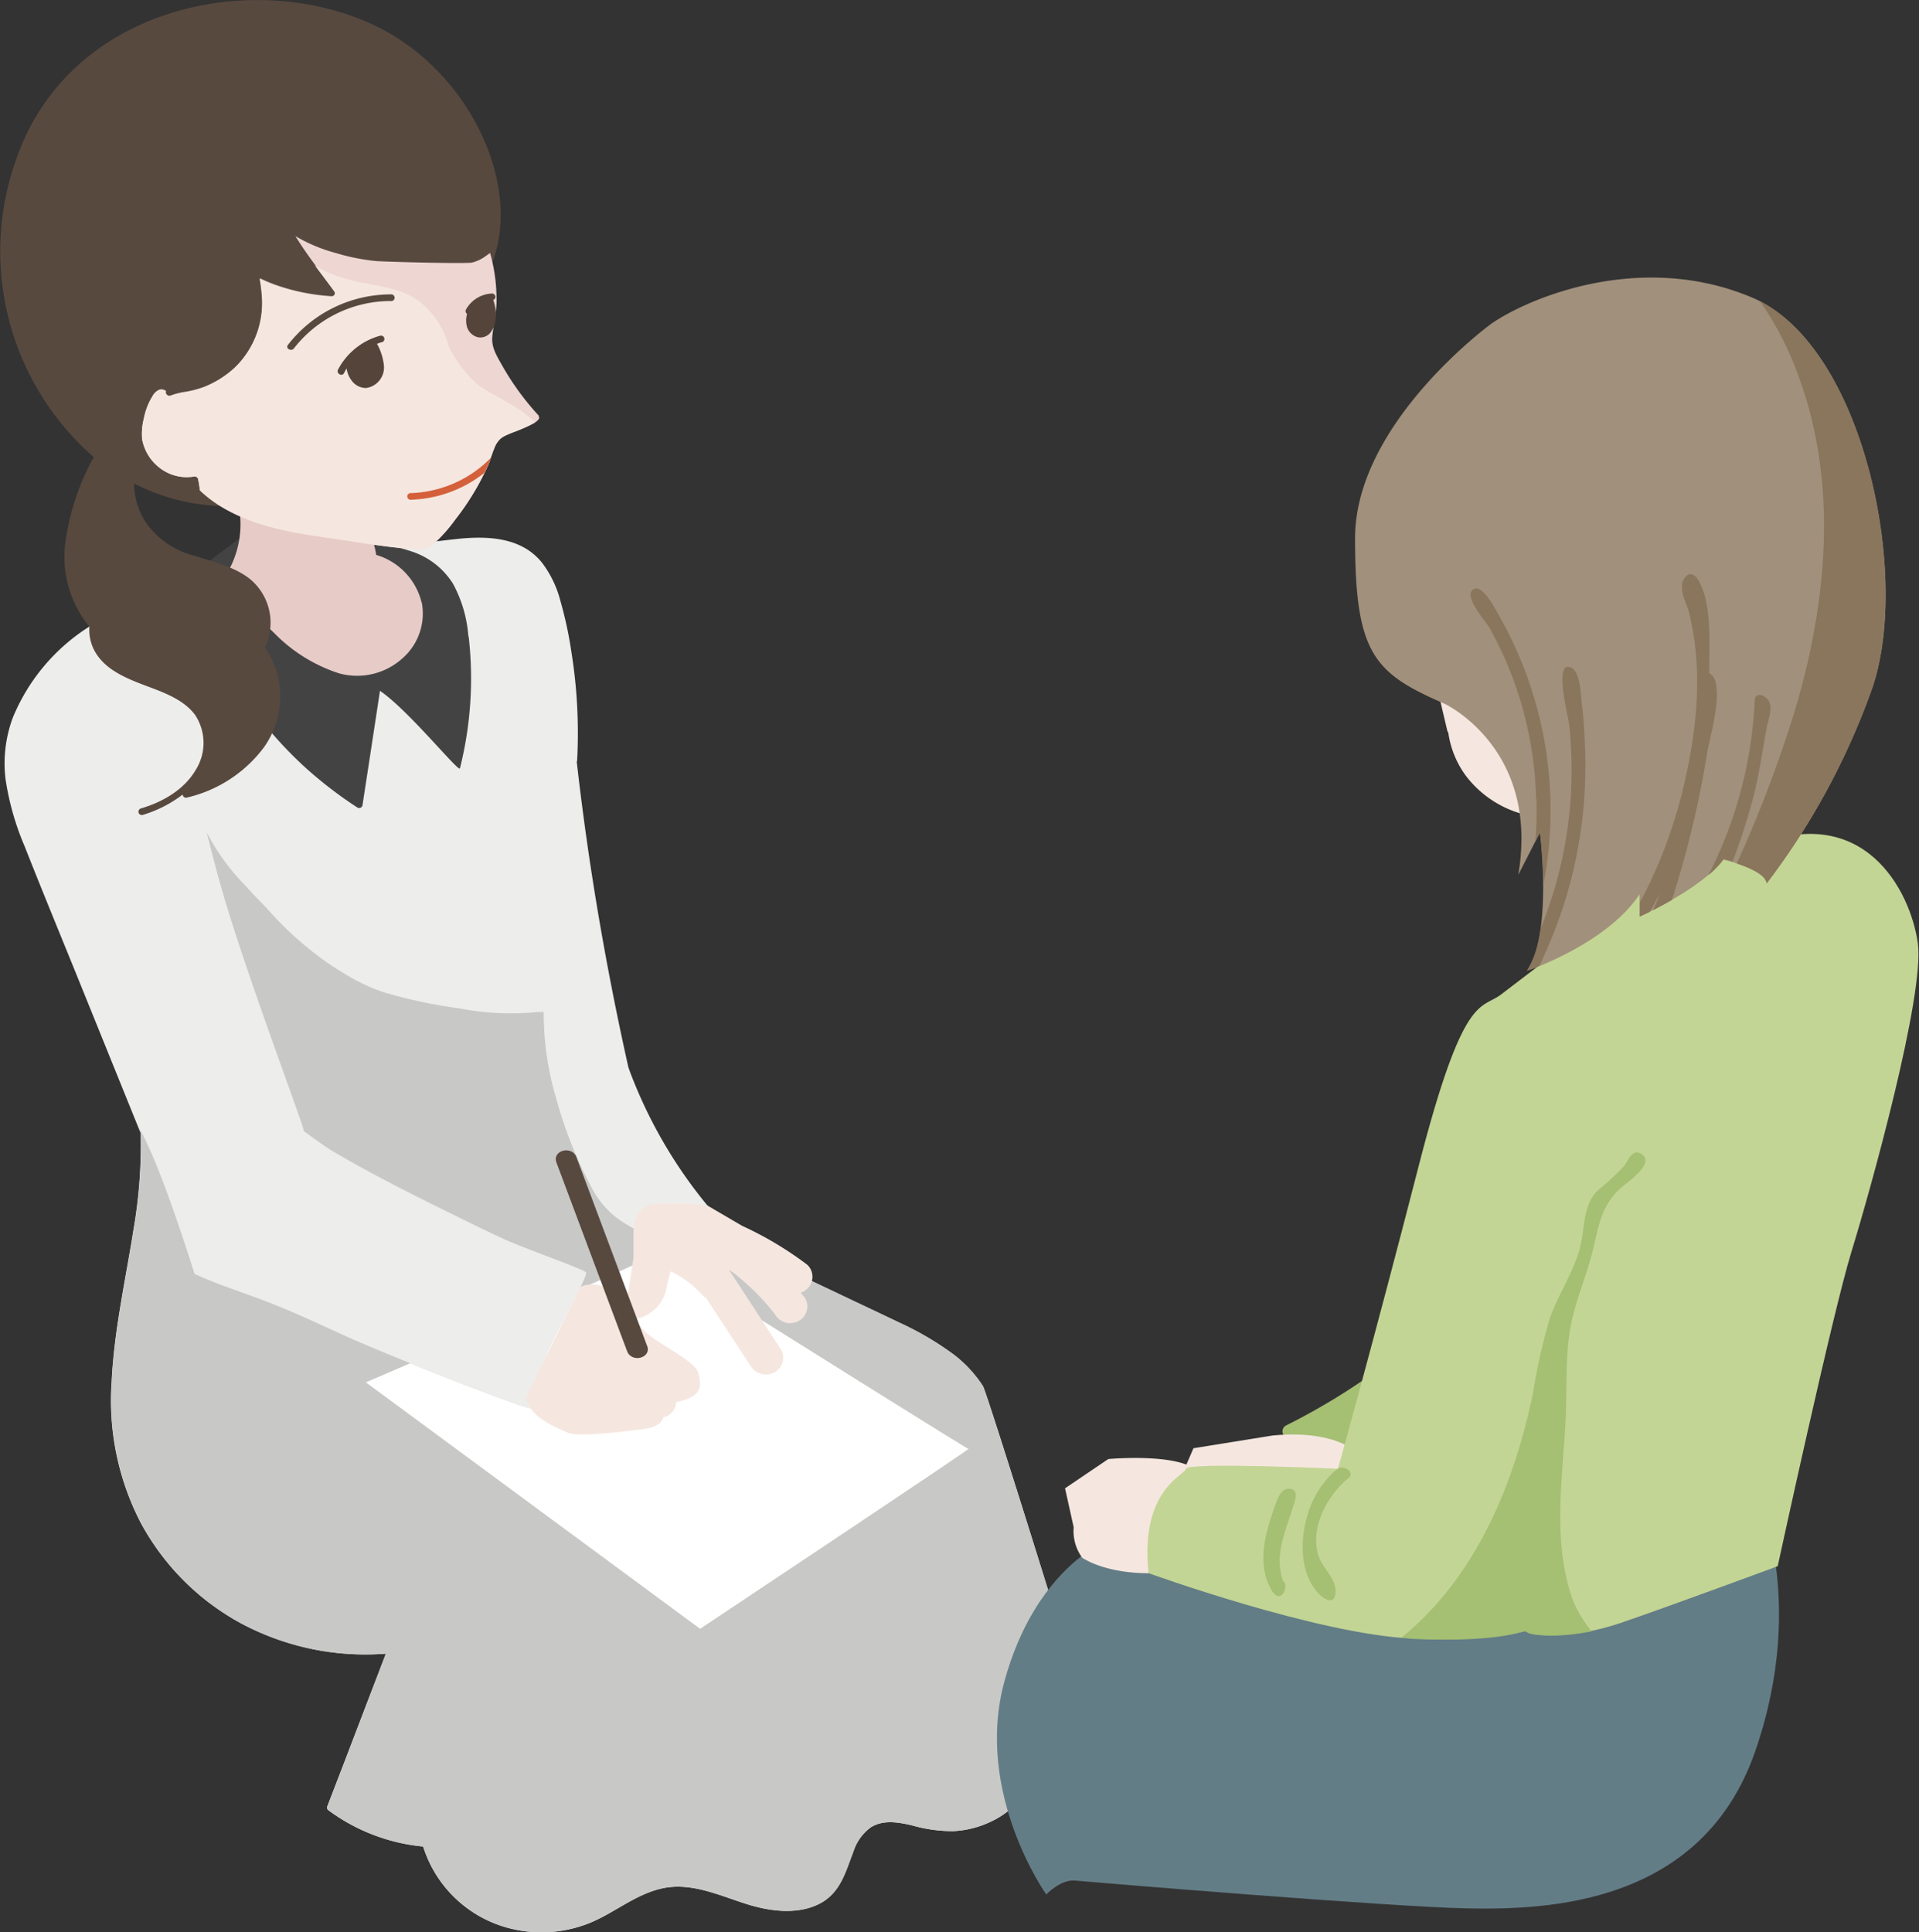
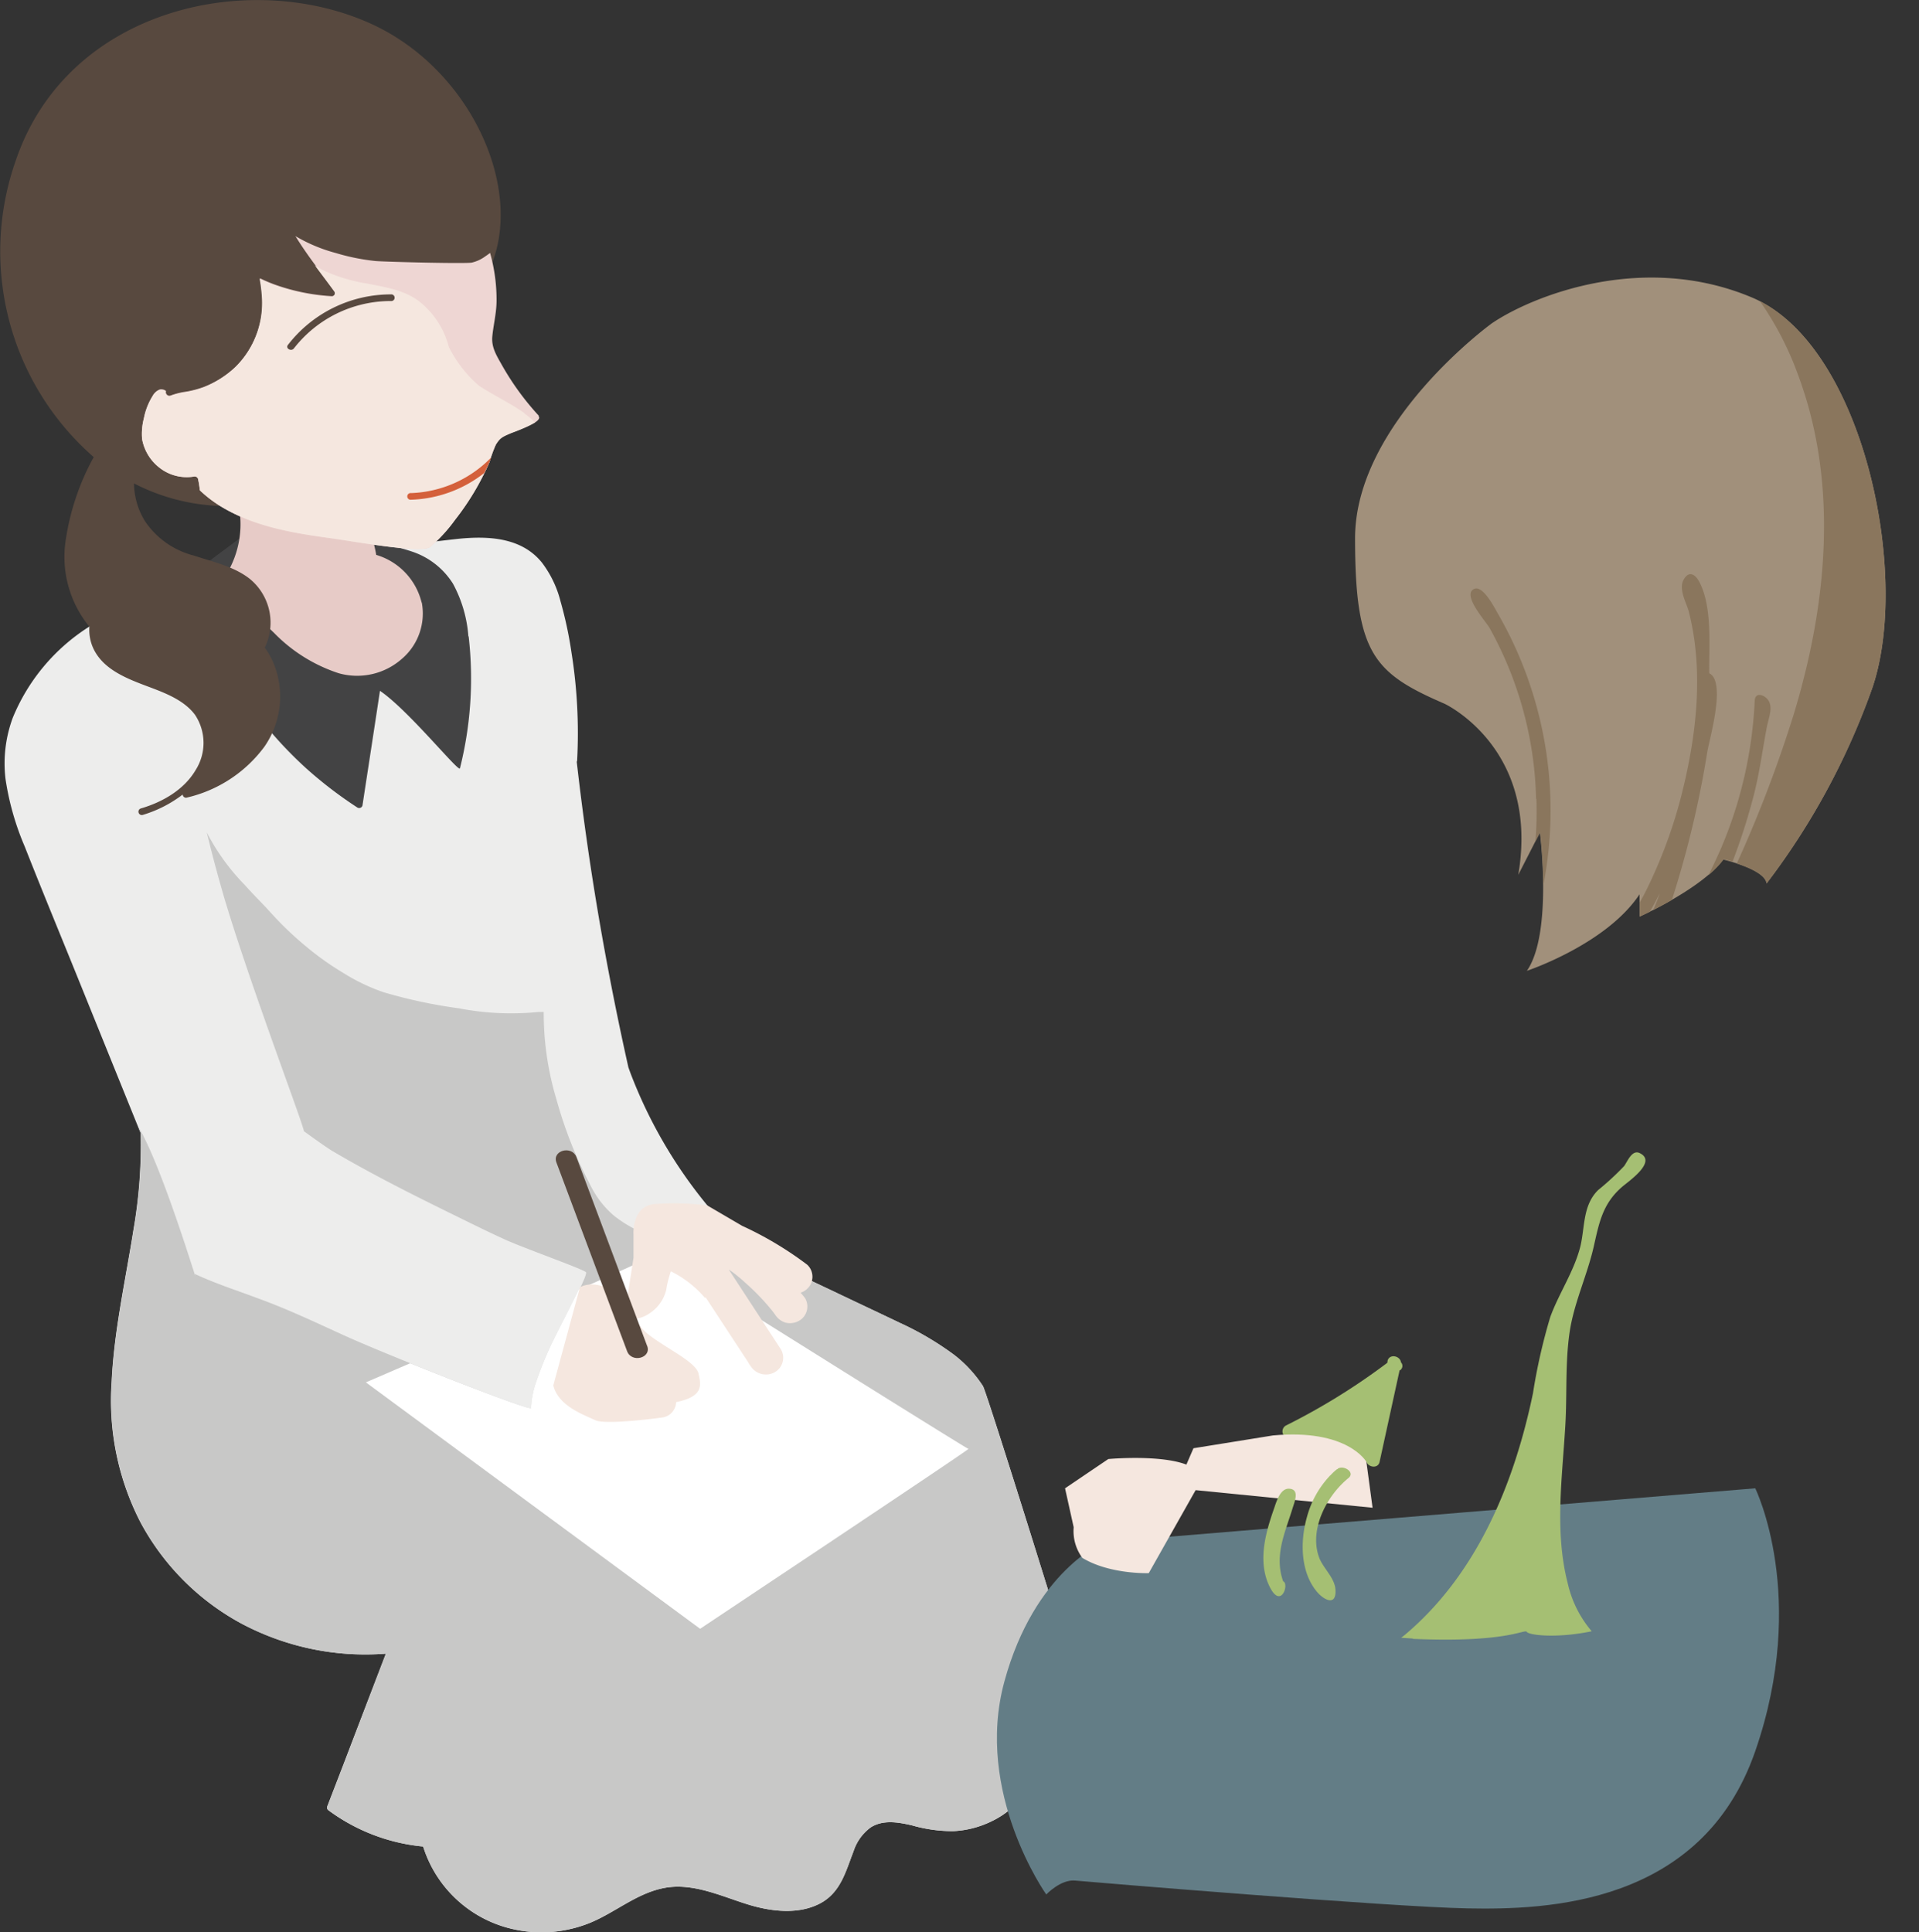
<svg xmlns="http://www.w3.org/2000/svg" viewBox="0 0 240 241.67">
  <rect x="0" y="0" width="240" height="241.67" fill="#333333" stroke="none" />
  <defs>
    <style>.cls-1{fill:#ededec;}.cls-2{fill:#c8c8c7;}.cls-3{fill:#fff;}.cls-4{fill:#434344;}.cls-5{fill:#e7cbc7;}.cls-6{fill:#58493f;}.cls-7{fill:#eed6d3;}.cls-8{fill:#f5e7df;}.cls-9{fill:#d4603b;}.cls-10{fill:#54443a;}.cls-11{fill:#637d86;}.cls-12{fill:#a5bf73;}.cls-13{fill:#c3d594;}.cls-14{fill:#a1907b;}.cls-15{fill:#8a765d;}</style>
  </defs>
  <g id="レイヤー_2" data-name="レイヤー 2">
    <g id="レイヤー_1-2" data-name="レイヤー 1">
      <g id="_78767CD7_07_002" data-name="78767CD7_07_002">
        <path class="cls-1" d="M134.3,209.32c-.43-1.59-11.17-36.13-11.39-36a15.83,15.83,0,0,0-3.62-3.9,38.17,38.17,0,0,0-6.81-4c-2.73-1.31-5.47-2.59-8.19-3.89l-9.42-4.46a.44.44,0,0,0-.37,0,59,59,0,0,1-15.41-22.24c-.18-.44-.34-.89-.5-1.34q-2.09-9.33-3.7-18.76-1.65-9.69-2.76-19.46a.35.35,0,0,0,.05-.18,64.12,64.12,0,0,0-.72-13.56,49.21,49.21,0,0,0-1.36-6.33,13.44,13.44,0,0,0-2.31-4.82c-2.51-3.13-6.6-3.37-10.38-3-4.67.5-9.31,1.21-14,1.82L27.12,71.43a.24.24,0,0,0-.09,0,.36.36,0,0,0-.47-.19c-5.36,2-10.8,4-15.52,7.21A24.48,24.48,0,0,0,1.6,89.76a16.44,16.44,0,0,0-.91,7.67,34.17,34.17,0,0,0,2.4,8.44c2.28,5.79,4.67,11.55,7,17.32l7.5,18.53a62,62,0,0,1-.9,12.08c-1,6.33-2.43,12.62-2.73,19a33.22,33.22,0,0,0,3.63,17.64A31.09,31.09,0,0,0,30.09,203a33,33,0,0,0,18.17,3.82q-2.61,6.81-5.21,13.61l-2.13,5.53a.42.42,0,0,0,.12.42,23.65,23.65,0,0,0,11.88,4.56A15.28,15.28,0,0,0,63.85,241.2a16.15,16.15,0,0,0,9.93-.71c3.1-1.27,5.72-3.6,9.06-4.32,3.83-.83,7.52,1.09,11.08,2.13,2.74.79,6,1.14,8.62-.23s3.24-4.07,4.2-6.51a6,6,0,0,1,2.14-3c1.55-1,3.46-.66,5.16-.27a18.61,18.61,0,0,0,5.14.73,12.22,12.22,0,0,0,4.72-1.18,11,11,0,0,0,6.36-9.32h0a.38.38,0,0,0,.21-.28,9.33,9.33,0,0,0,4-4.44,7.64,7.64,0,0,0-.15-4.44" />
        <path class="cls-2" d="M134.3,209.32c-.43-1.59-11.17-36.13-11.39-36a15.83,15.83,0,0,0-3.62-3.9,38.17,38.17,0,0,0-6.81-4c-2.73-1.31-5.47-2.59-8.19-3.89l-9.42-4.46c-.14-.07-11.06-1.54-14.16-2.77a15.06,15.06,0,0,1-4-2.32,11.91,11.91,0,0,1-2.91-3.82,53.7,53.7,0,0,1-4.21-10.67A37.61,37.61,0,0,1,68,126.63a.18.18,0,0,1,0-.07,4.93,4.93,0,0,1-.54,0l-.07,0a34.41,34.41,0,0,1-10-.45,63.62,63.62,0,0,1-9.38-2,24.21,24.21,0,0,1-5.08-2.43,35.93,35.93,0,0,1-4.69-3.34A41.7,41.7,0,0,1,34,114.3c-1.1-1.23-2.29-2.38-3.39-3.62a27.34,27.34,0,0,1-4.75-6.57c.53,2.17,1.09,4.33,1.7,6.48C30.4,120.84,38.14,141.13,38,141.47c0,0,2.66,1.95,3.63,2.52,5.28,3.11,10.8,5.84,16.31,8.54,1.75.86,3.5,1.72,5.27,2.52,2.18,1,9.73,3.68,10.07,4.06s-3.16,6.52-4.41,9.24a41.12,41.12,0,0,0-1.73,4.25,11.79,11.79,0,0,0-.71,3.5c0,.46-17.9-6.57-23.61-9.18-3.47-1.59-6.91-3.21-10.51-4.52-2.65-1-5.38-1.87-7.94-3.07.6,2.26-4-13.34-7.11-18.48.12.28.24.58.35.87a62,62,0,0,1-.9,12.08c-1,6.33-2.43,12.62-2.73,19a33.22,33.22,0,0,0,3.63,17.64A31.09,31.09,0,0,0,30.09,203a33,33,0,0,0,18.17,3.82q-2.61,6.81-5.21,13.61l-2.13,5.53a.42.42,0,0,0,.12.42,23.65,23.65,0,0,0,11.88,4.56A15.28,15.28,0,0,0,63.85,241.2a16.15,16.15,0,0,0,9.93-.71c3.1-1.27,5.72-3.6,9.06-4.32,3.83-.83,7.52,1.09,11.08,2.13,2.74.79,6,1.14,8.62-.23s3.24-4.07,4.2-6.51a6,6,0,0,1,2.14-3c1.55-1,3.46-.66,5.16-.27a18.61,18.61,0,0,0,5.14.73,12.22,12.22,0,0,0,4.72-1.18,11,11,0,0,0,6.36-9.32h0a.38.38,0,0,0,.21-.28,9.33,9.33,0,0,0,4-4.44,7.64,7.64,0,0,0-.15-4.44" />
        <path class="cls-3" d="M87.56,203.71s33.8-22.5,33.56-22.5-39-24.34-39-24.34c-1.87.9-5.48,2.53-9.73,4.41-1,2.14-2.73,5.33-3.53,7.06a43.83,43.83,0,0,0-1.73,4.27,11.66,11.66,0,0,0-.71,3.49c0,.31-8.09-2.76-15.12-5.6l-5.54,2.39Z" />
        <path class="cls-4" d="M58.58,79.62A16.32,16.32,0,0,0,56.65,73a9.61,9.61,0,0,0-5.08-4,23.05,23.05,0,0,0-5.89-1.17.42.42,0,0,0-.4-.31l-14.8-.71a.38.38,0,0,0-.41.45l-6.71,5c-.41.3.08.81.5.64h0A49.92,49.92,0,0,0,38.39,96.18,52.38,52.38,0,0,0,44.7,101a.43.43,0,0,0,.63-.25c.73-4.78,1.47-9.56,2.19-14.35,3.55,2.4,9.84,10.22,10,9.7a46,46,0,0,0,1.09-16.52" />
        <path class="cls-5" d="M52.74,75.4a8.24,8.24,0,0,0-5.69-6,12.66,12.66,0,0,0-2.16-5.31.47.47,0,0,0-.81.1A57.71,57.71,0,0,0,29.71,61c-.44,0-.52.47-.27.71h0a12,12,0,0,1-.94,9.8.42.42,0,0,0,.38.62,27.46,27.46,0,0,0,5.37,7,19.89,19.89,0,0,0,8.11,5.07,8.45,8.45,0,0,0,7.89-1.79,7.45,7.45,0,0,0,2.49-7.11" />
        <path class="cls-6" d="M46.72,3.12C31.55-4,8.44.86,1.94,20.17a34.17,34.17,0,0,0,9.78,37A30.83,30.83,0,0,0,8.18,67.83a13.77,13.77,0,0,0,3,10.55,5.5,5.5,0,0,0,.91,3.46c1.32,2,3.72,3,5.93,3.84s4.88,1.72,6.37,3.72a6.34,6.34,0,0,1,.07,6.92c-1.44,2.45-4.13,4-6.84,4.79a.42.42,0,0,0,.23.81,15.52,15.52,0,0,0,5-2.55.41.41,0,0,0,.53.38,16.76,16.76,0,0,0,9.68-6.35A11,11,0,0,0,34.3,83.16,9.61,9.61,0,0,0,33.11,81a7.08,7.08,0,0,0-1.88-8.61c-2-1.57-4.63-2.12-7-2.91a10.47,10.47,0,0,1-6.1-4.3,9.17,9.17,0,0,1-1.37-4.72,25.35,25.35,0,0,0,10.89,2.82L56.21,39.45c12.29-8.07,5.68-29.2-9.49-36.33" />
        <path class="cls-7" d="M67.39,52a33.94,33.94,0,0,1-4.61-6.33c-.68-1.21-1.33-2.22-1.21-3.57s.51-2.87.53-4.36a21.38,21.38,0,0,0-.81-6.11c-.2.16-.4.3-.61.44a4.59,4.59,0,0,1-1.66.77c-.76.16-10.47-.08-12-.19a26.34,26.34,0,0,1-5-1,20,20,0,0,1-5.07-2.12c.35.57.71,1.13,1.09,1.68,1.21,1.78,2.55,3.47,3.82,5.2a.42.42,0,0,1-.37.63,25.49,25.49,0,0,1-7.18-1.47,18.72,18.72,0,0,1-1.8-.77,18.6,18.6,0,0,1,.26,2,11.29,11.29,0,0,1-3.29,9.06,12.19,12.19,0,0,1-4,2.54,12.51,12.51,0,0,1-2.18.58,8.89,8.89,0,0,0-1.91.47.45.45,0,0,1-.62-.55.94.94,0,0,0-.79-.19,1.66,1.66,0,0,0-.86.77A8.1,8.1,0,0,0,18,52.31a7.81,7.81,0,0,0-.23,2.59,5.83,5.83,0,0,0,2.12,3.55,5.5,5.5,0,0,0,4.34,1.15.46.46,0,0,1,.54.29A14.51,14.51,0,0,1,25,61.33a15.92,15.92,0,0,0,2.61,2c4,2.44,8.78,3.31,13.38,3.93,3.27.45,11.68,2,12.8,1.16A19.88,19.88,0,0,0,56.92,65a32.43,32.43,0,0,0,4.3-7.22A16.47,16.47,0,0,1,62,55.64c.54-.89.83-1,1.92-1.47.61-.27,4.09-1.4,3.43-2.13" />
        <path class="cls-8" d="M65.63,51.7c-1.81-1.29-3.87-2.24-5.73-3.46a15.46,15.46,0,0,1-3.76-4.84,10.67,10.67,0,0,0-3.59-5.61c-1.88-1.51-4.33-1.86-6.65-2.33a20.28,20.28,0,0,1-5.52-1.68c-.34-.18-.68-.38-1-.58.81,1.09,1.64,2.18,2.44,3.28a.42.42,0,0,1-.37.63,25.42,25.42,0,0,1-7.18-1.47,18.72,18.72,0,0,1-1.8-.77,18.44,18.44,0,0,1,.26,2,11.28,11.28,0,0,1-3.29,9.05,12.35,12.35,0,0,1-4,2.54,12.51,12.51,0,0,1-2.18.58,9.5,9.5,0,0,0-1.91.46.45.45,0,0,1-.62-.55,1,1,0,0,0-.79-.18,1.7,1.7,0,0,0-.86.77A8.34,8.34,0,0,0,18,52.3a7.87,7.87,0,0,0-.23,2.6,5.83,5.83,0,0,0,2.12,3.55,5.51,5.51,0,0,0,4.34,1.16.44.44,0,0,1,.54.29A13.82,13.82,0,0,1,25,61.33a15.79,15.79,0,0,0,2.61,2c4,2.44,8.78,3.31,13.38,3.93,3.27.45,11.68,2,12.8,1.16A19.48,19.48,0,0,0,56.92,65a32.81,32.81,0,0,0,4.3-7.22A18.92,18.92,0,0,1,62,55.63c.54-.88.83-1,1.91-1.46a19.57,19.57,0,0,0,3-1.34,11.27,11.27,0,0,0-1.34-1.13" />
        <path class="cls-9" d="M51.42,61.67a.42.42,0,1,0,0,.83,15.6,15.6,0,0,0,9.15-3.35c.22-.46.45-.91.65-1.38.07-.17.13-.35.2-.54a14.7,14.7,0,0,1-10,4.44" />
        <path class="cls-6" d="M48.89,36.82A16.26,16.26,0,0,0,36,43.15c-.32.43.43.85.76.42a15.34,15.34,0,0,1,12.11-5.92.42.42,0,1,0,0-.83" />
-         <path class="cls-10" d="M47.77,42.8a.42.42,0,0,0-.23-.81,8.46,8.46,0,0,0-5.27,4.25c-.24.48.51.9.76.42a6.55,6.55,0,0,1,.32-.58,3.18,3.18,0,0,0,.58,1.45,2.24,2.24,0,0,0,1.83,1A2.59,2.59,0,0,0,48,45.6,7.11,7.11,0,0,0,47.15,43a6.45,6.45,0,0,1,.62-.21m13.91-5.28a.41.41,0,0,0,.28-.39.43.43,0,0,0-.43-.41,3.91,3.91,0,0,0-3.25,2,.42.42,0,0,0,.13.55,3.08,3.08,0,0,0,0,1.65,1.93,1.93,0,0,0,1.36,1.27,1.62,1.62,0,0,0,1.65-.7A3.41,3.41,0,0,0,62,39.68a5.48,5.48,0,0,0-.31-2.16" />
        <path class="cls-8" d="M100.16,161.66a2,2,0,0,0,.8-.48,2.06,2.06,0,0,0,0-3,43.6,43.6,0,0,0-8.15-4.87l-4.34-2.54a32.39,32.39,0,0,0-6.72-.17c-2.79.35-2.52,3.84-2.52,3.84v2.85l-.46,3-.35,2.26a2.66,2.66,0,0,0,0,1.74c.6,1.11,2.12.47,2.89-.08a4.92,4.92,0,0,0,2-2.83A14.29,14.29,0,0,1,83.9,159a13.42,13.42,0,0,1,4.27,3.33s0,0,.07-.09l5.36,8.18a1.74,1.74,0,0,0,.1.19l.19.26a2.26,2.26,0,0,0,3,.75,2.07,2.07,0,0,0,.78-2.85l-6.53-10,.5.35,0,0,.3.23c.4.32.8.64,1.18,1a29.59,29.59,0,0,1,2.13,2.06c.35.37.68.75,1,1.13l.19.23.07.08a2.3,2.3,0,0,0,.16.2l.27.37a2.39,2.39,0,0,0,1.3,1,2.31,2.31,0,0,0,1.67-.22,2.05,2.05,0,0,0,.77-2.85c-.16-.22-.35-.43-.52-.64" />
-         <path class="cls-8" d="M72.53,161s1.73-1.12,4.35.62,2,3.48,4.15,5.22,6,3.47,6.33,4.95.63,2.87-2.8,3.57a2,2,0,0,1-1.63,1.91s0,1.4-3.43,1.57c0,0-7.14,1-8.49.35s-4.61-1.74-5.24-4.35Z" />
+         <path class="cls-8" d="M72.53,161s1.73-1.12,4.35.62,2,3.48,4.15,5.22,6,3.47,6.33,4.95.63,2.87-2.8,3.57a2,2,0,0,1-1.63,1.91c0,0-7.14,1-8.49.35s-4.61-1.74-5.24-4.35Z" />
        <path class="cls-6" d="M80.94,168.35l-8.85-23.63c-.56-1.5-3.07-.85-2.5.67Q74,157.2,78.43,169c.57,1.5,3.08.85,2.51-.67" />
        <path class="cls-11" d="M138.07,192.87s-8.67,3.53-12.46,17.45,5.24,26.62,5.24,26.62,1.8-1.91,3.61-1.74,39.37,3.3,49.12,3.48,29.25-.35,35.94-19.66,0-32.88,0-32.88Z" />
        <path class="cls-8" d="M138.61,182.48s10.84-1,11.74,2.44l-6.68,11.83s-4.88.18-8.31-1.91a5.65,5.65,0,0,1-1.08-3.83l-1.08-4.87Z" />
        <path class="cls-12" d="M175.21,170.38c-.1-.83-1.47-1.1-1.68-.16,0,.08,0,.17-.05.24a81.17,81.17,0,0,1-12.68,7.84.84.84,0,0,0,.21,1.53l9.89,3c.23.7,1.45.89,1.64,0q1.25-5.72,2.5-11.45l.05,0a.65.65,0,0,0,.12-1" />
        <path class="cls-8" d="M170.89,182.84s-2.3-4.18-11.69-3.31l-9.94,1.6-2.16,5,24.56,2.44Z" />
-         <path class="cls-13" d="M200.37,114.63c-.54.53-10.11,7.83-12.64,9.75s-4.7-.35-10.29,21.4-10.11,37.92-10.11,37.92-18.78-.87-19,0-5.78,2.61-4.69,13.05c0,0,21.13,7.66,33,8.18s13.91-1.4,14.27-.87,5.65,1,11.68-1.05,19.74-7.13,19.74-7.13,6.86-31.66,9.22-39.32,9.2-32.18,8.3-38.62-6.68-17.92-20.77-12l-14.08.17Z" />
        <path class="cls-12" d="M176.71,204.93l-1.47-.1c.22-.17.42-.32.59-.47,9-7.64,13.58-19,15.89-30.1a71.82,71.82,0,0,1,2.16-9.53c1.09-3,3-5.74,3.78-8.89.57-2.44.28-5.09,2.21-7a34.27,34.27,0,0,0,3.25-3c.44-.6,1-2.14,2-1.6,2.11,1.08-1.4,3.47-2.23,4.18-2.48,2.13-2.9,4.54-3.58,7.54-.83,3.6-2.46,7-3,10.63-.57,3.85-.31,7.78-.54,11.66-.38,6.57-1.37,13.28.3,19.77a13.9,13.9,0,0,0,3,6c-4.42.91-7.83.49-8.12.08s-2.35,1.39-14.27.87m-16.2-7.19c-1.15-3.24.24-6.09,1.18-9.16.26-.84.91-2.35-.42-2.43-1.17-.08-1.65,1.78-1.93,2.56-1.05,3-2,6.49-.61,9.51,1.47,3.22,2.59-.2,1.78-.48m5.91-13.28a12.09,12.09,0,0,0-2.94,5.24c-.85,3-.85,6.93,1.33,9.43.89,1,2.37,1.7,2.24-.35-.09-1.51-1.57-2.7-2.06-4.07-1.24-3.47.95-7.66,3.68-9.89.67-.54,0-1.18-.63-1.29a1,1,0,0,0-.7.11.32.32,0,0,1,0,.06h-.08a5.91,5.91,0,0,0-.82.76" />
-         <path class="cls-8" d="M192.73,100.65A53.71,53.71,0,0,0,181,81.32a.78.78,0,0,0-1.12,0,.88.88,0,0,0-1,1c.7,3,1.4,6,2.11,9a.7.7,0,0,0,.14.3,11.87,11.87,0,0,0,2.24,5.46,13.34,13.34,0,0,0,8.25,5,1,1,0,0,0,.81.14h.07c1,.12,1.07-1.22.28-1.58" />
        <path class="cls-14" d="M186.47,40.52s-17,12.38-17,26.81,2.35,16.86,11.2,20.69c0,0,11.92,5.56,9.21,21.4l2.71-5.3s1.62,12.61-1.63,17.3c0,0,9.93-3.3,14.09-9.57v2.79s7.76-3.48,10.47-7.14c0,0,5.24,1.22,5.41,3A89.45,89.45,0,0,0,234.14,86.1c4.88-14.09-1.09-43-15-48.88s-27.93,0-32.68,3.3" />
        <path class="cls-15" d="M220.12,37.69h0a39.6,39.6,0,0,1,4.75,9.18c5.11,13.69,3.63,28.76-.54,42.48A159.76,159.76,0,0,1,217.21,108c1.55.51,3.64,1.4,3.75,2.48A89.77,89.77,0,0,0,234.14,86.1c4.76-13.76-.81-41.6-14-48.41" />
-         <path class="cls-15" d="M198.25,94c-.07-1.93-.15-3.86-.4-5.78-.13-1-.16-4.07-1.28-4.68-2.33-1.28-.44,6.18-.37,6.72a52.36,52.36,0,0,1-2.75,23.85c-.24.68-.49,1.36-.76,2a12.65,12.65,0,0,1-1.71,5.28s.59-.2,1.55-.59c.21-.44.36-.79.45-1A56.92,56.92,0,0,0,198.25,94" />
        <path class="cls-15" d="M221,90.81c.19-1,.8-2.41.1-3.3-.49-.64-1.61-1-1.65.16a53.14,53.14,0,0,1-4.31,18.66c-.45,1-.95,2.1-1.48,3.13a11.38,11.38,0,0,0,1.92-2s.46.11,1.1.3a75.43,75.43,0,0,0,2.44-7.49c.88-3.12,1.27-6.32,1.88-9.5" />
        <path class="cls-15" d="M192.15,99.91a45.51,45.51,0,0,1-.13,5.35l.59-1.15a60,60,0,0,1,.4,6.67,49.25,49.25,0,0,0-5.76-34.18c-.36-.62-1.83-3.53-2.94-2.92-1.47.79,1.58,4.1,2,4.89a46.06,46.06,0,0,1,5.8,21.34" />
        <path class="cls-15" d="M209.1,112.54A124.94,124.94,0,0,0,213.53,94c.29-1.7,2.37-8.75.24-9.79-.06-3.44.41-8.16-1.2-11.35-.5-1-1.32-1.57-2-.37s.36,2.93.64,4c1.93,7.58.93,15.81-1,23.28a60.63,60.63,0,0,1-4.28,11.49c-.27.55-.56,1.08-.85,1.6v1.78s.49-.22,1.27-.61c.43-.77.86-1.54,1.24-2.33q-.37,1.08-.84,2.13c.67-.34,1.48-.77,2.36-1.28" />
      </g>
    </g>
  </g>
</svg>